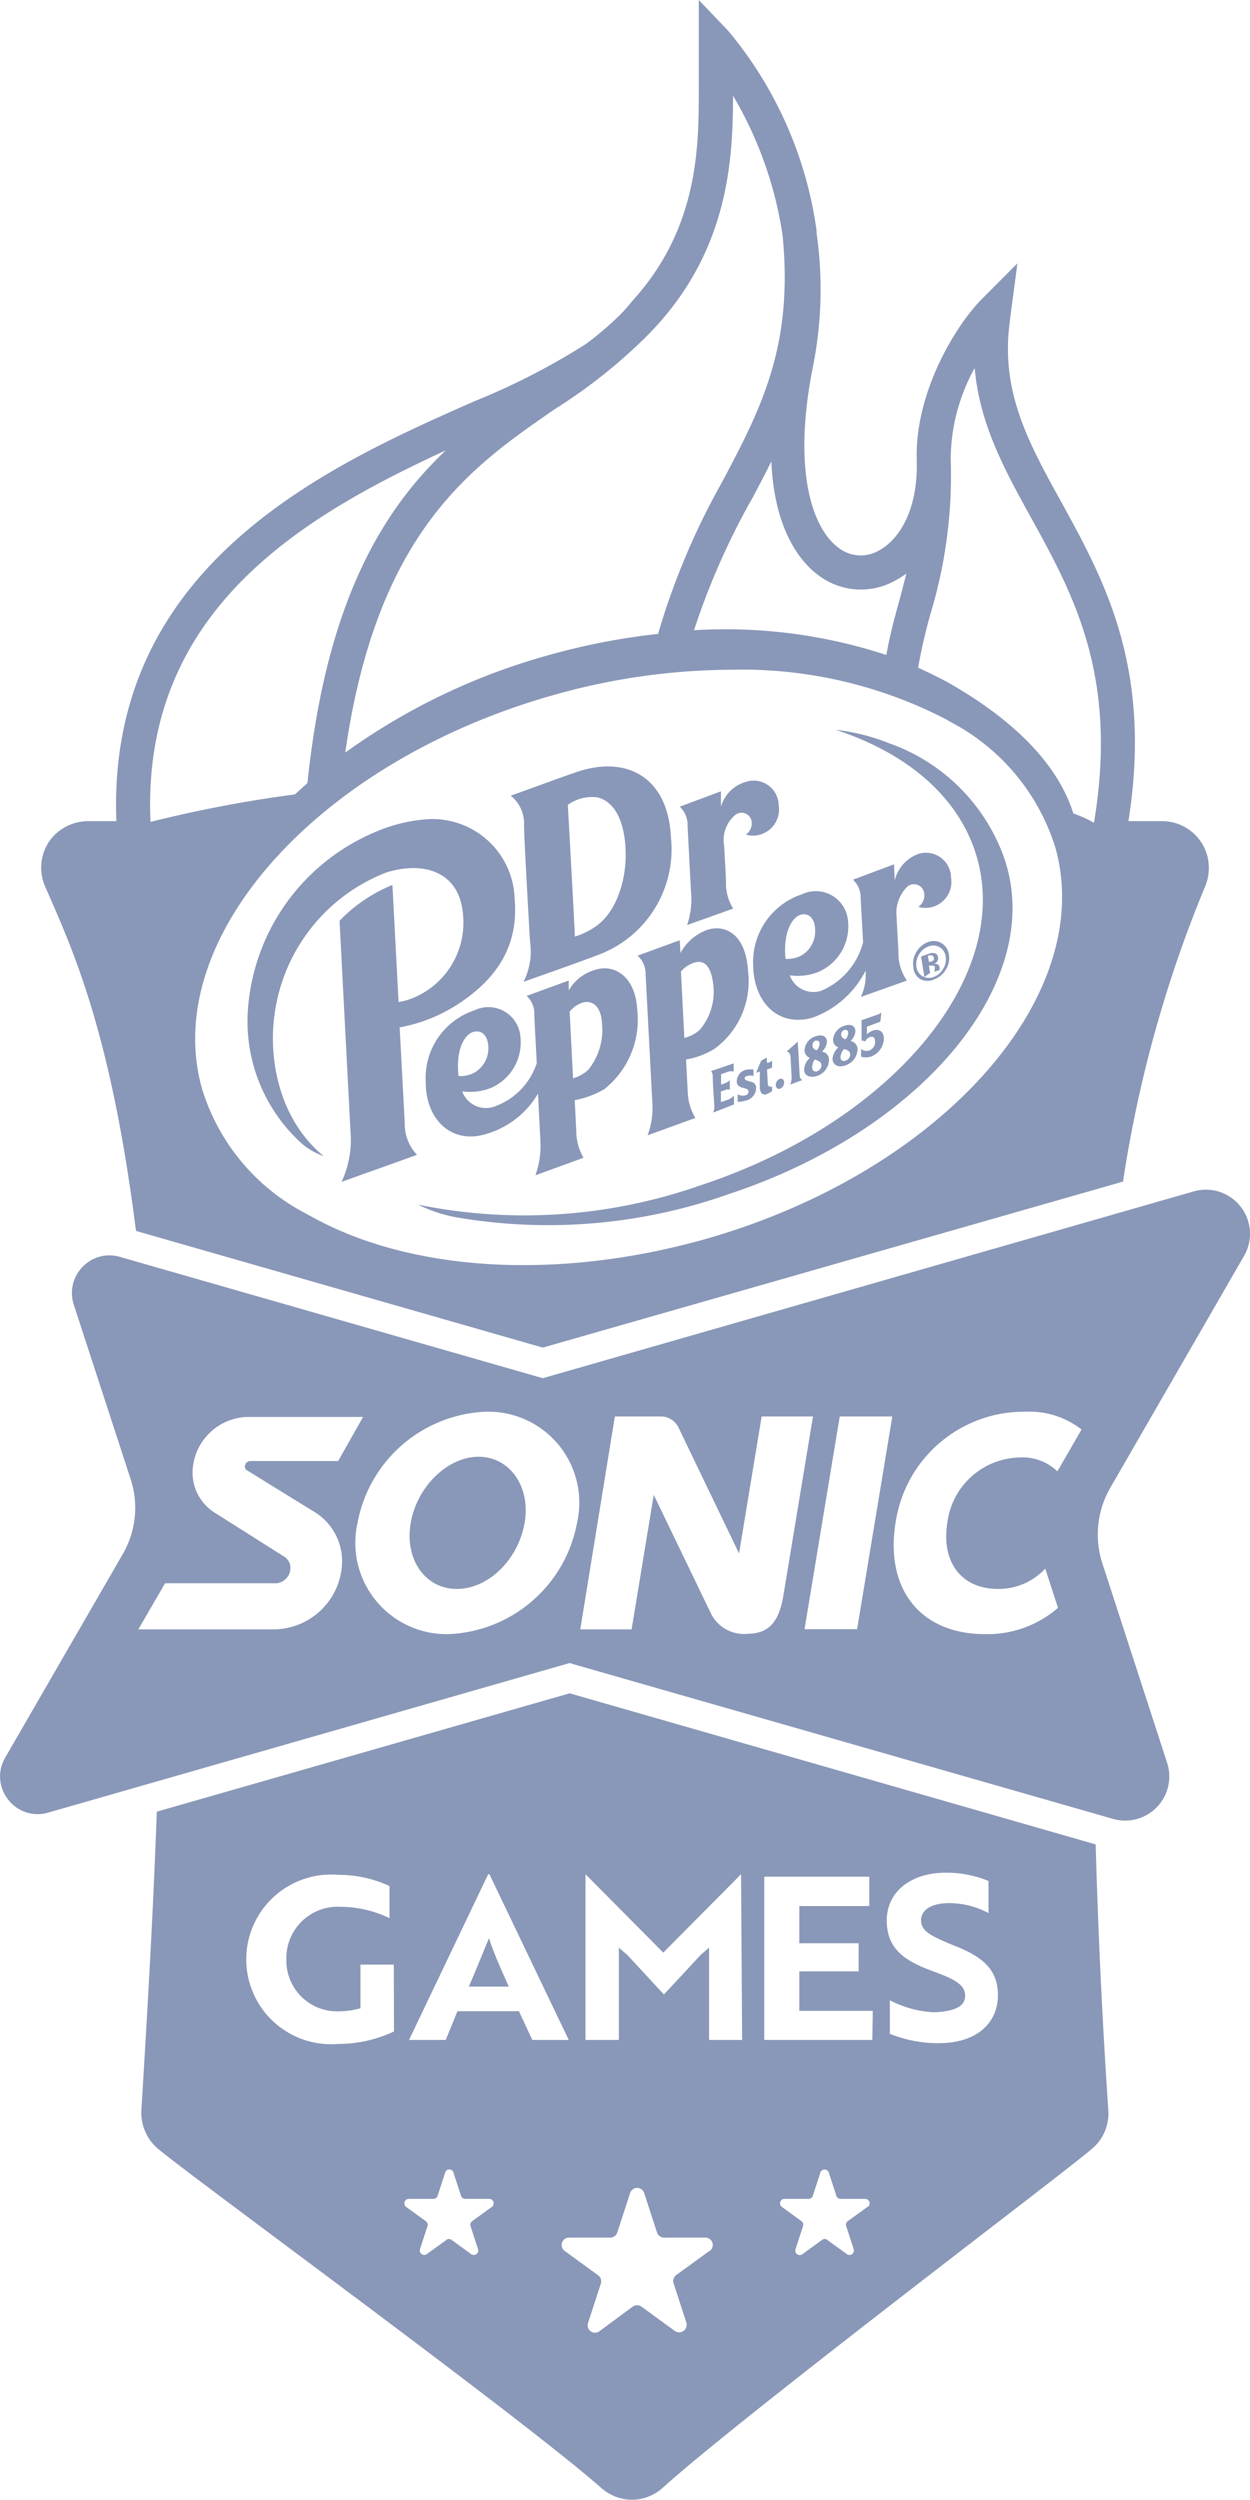
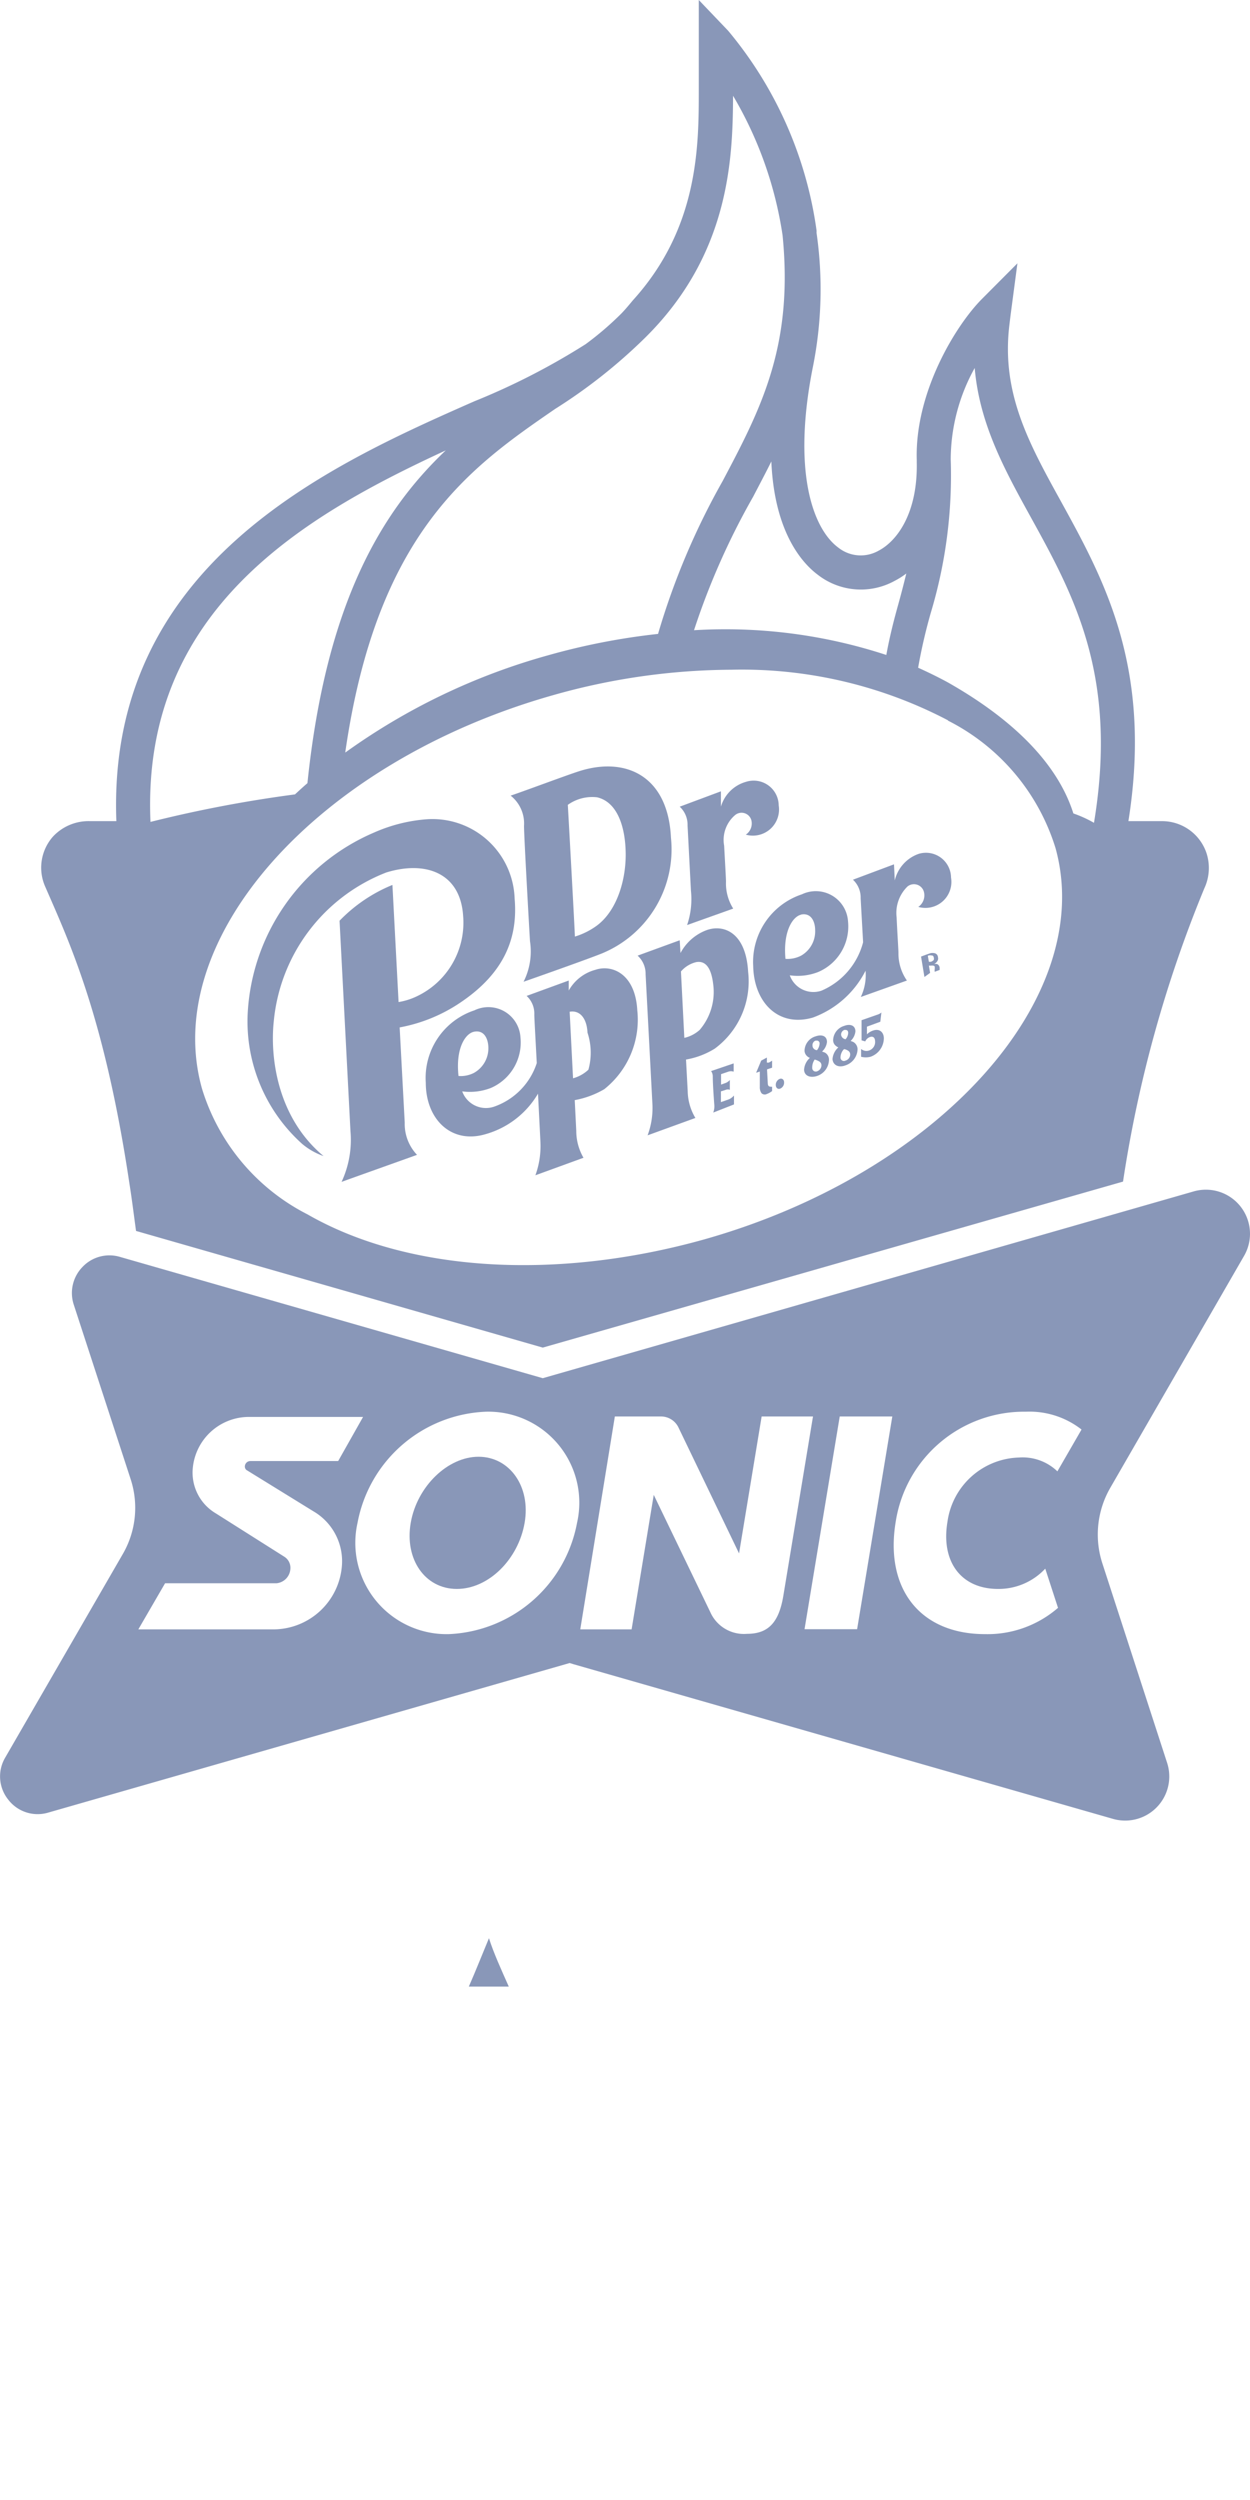
<svg xmlns="http://www.w3.org/2000/svg" viewBox="0 0 81.32 162.63">
  <defs>
    <style>.cls-1{opacity:0.47;}.cls-2{fill:#042168;}</style>
  </defs>
  <g id="Слой_2" data-name="Слой 2">
    <g id="Layer_1" data-name="Layer 1">
      <g class="cls-1">
        <path class="cls-2" d="M31.13,94.77c-2,0-4,1.93-4.41,4.3s.93,4.3,3,4.3,4-1.93,4.41-4.3S33.15,94.77,31.13,94.77Z" />
        <path class="cls-2" d="M30.5,129.24h2.6c-.49-1.1-1-2.22-1.29-3.15C31.5,126.83,30.94,128.24,30.5,129.24Z" />
        <path class="cls-2" d="M50.76,70.82a.42.42,0,0,0,.25-.41c0-.18-.14-.28-.29-.22a.42.42,0,0,0-.25.41C50.48,70.78,50.61,70.88,50.76,70.82Z" />
        <path class="cls-2" d="M47.75,71.85l0-.58a1,1,0,0,1-.31.24l-.54.19,0-.7.32-.1a.34.34,0,0,1,.26,0l0-.64a.72.72,0,0,1-.24.18l-.33.12c0-.07,0-.62,0-.68l.47-.16a.53.53,0,0,1,.35,0l0-.54-1.47.5a.59.59,0,0,1,.11.34c0,.6.1,1.86.1,1.86a1.14,1.14,0,0,1-.07.5Z" />
-         <path class="cls-2" d="M48.62,70a.67.67,0,0,1,.4,0l0-.42a2.08,2.08,0,0,0-.41,0,.79.79,0,0,0-.68.77c0,.26.17.37.44.43s.32.12.33.25a.26.26,0,0,1-.18.22.67.67,0,0,1-.53-.06l0,.49a2,2,0,0,0,.53-.08.85.85,0,0,0,.67-.83.38.38,0,0,0-.32-.39c-.27-.07-.4-.11-.42-.2S48.5,70,48.62,70Z" />
        <path class="cls-2" d="M49.52,69l-.33.79.24-.08,0,1a.67.67,0,0,0,.11.41.3.3,0,0,0,.35.05,1.28,1.28,0,0,0,.34-.19v-.28c-.15,0-.27,0-.28-.21l-.05-.92.33-.11V69a1.24,1.24,0,0,1-.22.13l-.12,0c0-.24,0-.21,0-.33Z" />
-         <path class="cls-2" d="M52.19,70.27a.4.4,0,0,1-.17-.36l-.12-2.14-.71.62a.41.41,0,0,1,.24.37l.07,1.33a1.08,1.08,0,0,1-.1.47Z" />
        <path class="cls-2" d="M55,69.31a1.14,1.14,0,0,0,.79-1.06.55.55,0,0,0-.29-.47l-.16-.06a1,1,0,0,0,.31-.62c0-.39-.34-.51-.73-.36a1,1,0,0,0-.72.93.47.47,0,0,0,.19.38.56.56,0,0,0,.15.09,1.12,1.12,0,0,0-.38.77C54.2,69.32,54.58,69.47,55,69.31ZM54.94,67c.11,0,.23,0,.24.19a.66.66,0,0,1-.17.42.34.34,0,0,1-.29-.28A.32.32,0,0,1,54.94,67Zm0,1.25c.24.08.36.16.37.34A.42.42,0,0,1,55,69a.22.22,0,0,1-.32-.21A.8.8,0,0,1,54.89,68.27Z" />
        <path class="cls-2" d="M53.15,70a1.13,1.13,0,0,0,.78-1.07.52.52,0,0,0-.28-.46l-.17-.06a1,1,0,0,0,.32-.62c0-.4-.34-.51-.74-.37a1,1,0,0,0-.72.94.5.5,0,0,0,.19.37.43.43,0,0,0,.16.09,1.12,1.12,0,0,0-.38.78C52.33,70,52.72,70.14,53.15,70Zm-.08-2.29a.18.18,0,0,1,.25.18.74.74,0,0,1-.17.43c-.14,0-.29-.13-.29-.28A.32.32,0,0,1,53.07,67.69Zm0,1.24c.24.09.36.16.37.35a.42.42,0,0,1-.27.39.23.23,0,0,1-.33-.21A.91.91,0,0,1,53,68.93Z" />
        <path class="cls-2" d="M57.34,65.87a.77.77,0,0,1-.29.15l-1,.35,0,1.31.24.07a.53.53,0,0,1,.29-.28c.19-.07.34,0,.35.27a.58.58,0,0,1-.36.59.53.53,0,0,1-.55-.09l0,.51a1.23,1.23,0,0,0,.61,0,1.29,1.29,0,0,0,.87-1.2c0-.36-.25-.67-.72-.5a1,1,0,0,0-.38.24v-.5l.87-.32Z" />
        <path class="cls-2" d="M26,66.84a10.4,10.4,0,0,0,3.91-1.59c3-2,3.78-4.34,3.57-6.79a5.35,5.35,0,0,0-5.75-5.16,10.37,10.37,0,0,0-3.39.86A13.57,13.57,0,0,0,16.11,66a10.71,10.71,0,0,0,3.55,8.42,4.43,4.43,0,0,0,1.39.79c-3.06-2.55-3.48-6.52-3.24-8.76a11.55,11.55,0,0,1,7.32-9.69c2.53-.78,4.82,0,5,2.83a5.3,5.3,0,0,1-3,5.22,4.41,4.41,0,0,1-1.2.38l-.4-7.62a10.06,10.06,0,0,0-3.44,2.33l.71,13.69a6.48,6.48,0,0,1-.58,3.3c.37-.14,4-1.43,4.91-1.76a2.92,2.92,0,0,1-.8-2.1Z" />
        <path class="cls-2" d="M49,62.85c.05,2.37,1.64,4,3.88,3.35a6.25,6.25,0,0,0,3.43-3.05A3.33,3.33,0,0,1,56,64.86l3-1.07A3.07,3.07,0,0,1,58.45,62c0-.21-.07-1.22-.12-2.33a2.4,2.4,0,0,1,.71-2A.67.67,0,0,1,60.1,58a.91.91,0,0,1-.36,1,1.69,1.69,0,0,0,2.13-1.91,1.63,1.63,0,0,0-2.11-1.54,2.42,2.42,0,0,0-1.55,1.73l-.05-1.05-2.67,1a1.58,1.58,0,0,1,.5,1.21l.16,2.86a4.71,4.71,0,0,1-2.71,3.15,1.63,1.63,0,0,1-2.06-1,3.65,3.65,0,0,0,1.86-.22,3.22,3.22,0,0,0,1.93-3.28,2.1,2.1,0,0,0-3-1.77A4.64,4.64,0,0,0,49,62.85Zm3.1-3.35c.72-.15.93.54.93,1a1.82,1.82,0,0,1-.93,1.68,1.93,1.93,0,0,1-1,.2C50.93,60.56,51.59,59.6,52.14,59.5Z" />
-         <path class="cls-2" d="M41.46,65.73c-.13-2.39-1.65-3-2.72-2.64A2.83,2.83,0,0,0,37,64.44l0-.65-2.74,1a1.56,1.56,0,0,1,.5,1.21c0,.23.08,1.62.16,3.16A4.46,4.46,0,0,1,32.13,72a1.64,1.64,0,0,1-2.06-1,3.76,3.76,0,0,0,1.86-.22,3.22,3.22,0,0,0,1.93-3.28,2.09,2.09,0,0,0-3-1.77,4.63,4.63,0,0,0-3.16,4.71c0,2.36,1.64,4,3.87,3.35A5.78,5.78,0,0,0,35,71.15c.14,2.77.16,3.14.16,3.19a5.53,5.53,0,0,1-.33,2.12l3.13-1.14a3.48,3.48,0,0,1-.47-1.75l-.1-2a5.9,5.9,0,0,0,1.92-.71A5.77,5.77,0,0,0,41.46,65.73ZM30.84,67.12c.71-.14.92.55.93,1a1.83,1.83,0,0,1-.94,1.68,1.9,1.9,0,0,1-1,.2C29.63,68.19,30.28,67.23,30.84,67.12Zm7.44,2.47a2.38,2.38,0,0,1-1,.56l-.22-4.33A1.72,1.72,0,0,1,38,65.2c.71-.12,1.12.49,1.16,1.36A4.16,4.16,0,0,1,38.28,69.59Z" />
+         <path class="cls-2" d="M41.46,65.73c-.13-2.39-1.65-3-2.72-2.64A2.83,2.83,0,0,0,37,64.44l0-.65-2.74,1a1.56,1.56,0,0,1,.5,1.21c0,.23.08,1.62.16,3.16A4.46,4.46,0,0,1,32.13,72a1.64,1.64,0,0,1-2.06-1,3.76,3.76,0,0,0,1.86-.22,3.22,3.22,0,0,0,1.93-3.28,2.09,2.09,0,0,0-3-1.77,4.63,4.63,0,0,0-3.16,4.71c0,2.36,1.64,4,3.87,3.35A5.78,5.78,0,0,0,35,71.15c.14,2.77.16,3.14.16,3.19a5.53,5.53,0,0,1-.33,2.12l3.13-1.14a3.48,3.48,0,0,1-.47-1.75l-.1-2a5.9,5.9,0,0,0,1.92-.71A5.77,5.77,0,0,0,41.46,65.73ZM30.84,67.12c.71-.14.92.55.93,1a1.83,1.83,0,0,1-.94,1.68,1.9,1.9,0,0,1-1,.2C29.63,68.19,30.28,67.23,30.84,67.12Zm7.44,2.47a2.38,2.38,0,0,1-1,.56l-.22-4.33c.71-.12,1.12.49,1.16,1.36A4.16,4.16,0,0,1,38.28,69.59Z" />
        <path class="cls-2" d="M46,60.5A3.18,3.18,0,0,0,44.27,62l-.05-.83-2.74,1A1.59,1.59,0,0,1,42,63.38l.44,8.38a5.09,5.09,0,0,1-.31,2.1l3.11-1.13A3.48,3.48,0,0,1,44.74,71l-.11-2.07a5.22,5.22,0,0,0,1.87-.71,5.44,5.44,0,0,0,2.17-5C48.53,60.69,47.11,60.12,46,60.5ZM45.52,67a2.23,2.23,0,0,1-1,.52l-.22-4.32a1.89,1.89,0,0,1,1-.61c.71-.12,1,.58,1.1,1.46A3.79,3.79,0,0,1,45.52,67Z" />
        <path class="cls-2" d="M46.9,52.48c0-.62,0-1,0-1l-2.68,1a1.6,1.6,0,0,1,.51,1.22l.22,4.25a5.23,5.23,0,0,1-.25,2.23l3-1.07a3.07,3.07,0,0,1-.47-1.75c0-.22-.06-1.22-.12-2.34a2.12,2.12,0,0,1,.72-2,.66.66,0,0,1,1.05.34.88.88,0,0,1-.36.94,1.7,1.7,0,0,0,2.14-1.9,1.63,1.63,0,0,0-2.12-1.54A2.37,2.37,0,0,0,46.9,52.48Z" />
        <path class="cls-2" d="M34.09,53.73c0,.71.37,7.22.39,7.51a4.38,4.38,0,0,1-.42,2.63c.52-.18,4.15-1.46,5.09-1.84a7.32,7.32,0,0,0,4.5-7.53c-.19-4.07-3-5.32-6.06-4.3-.83.27-3.72,1.35-4.37,1.56A2.31,2.31,0,0,1,34.09,53.73Zm4.76-1.86c1.31.31,1.8,1.9,1.85,3.45.07,1.77-.51,3.9-1.89,4.91a4.76,4.76,0,0,1-1.41.7c0-.31-.42-7.9-.46-8.57A2.73,2.73,0,0,1,38.85,51.87Z" />
-         <path class="cls-2" d="M59.9,63.71a1,1,0,0,0,.88,0,1.43,1.43,0,0,0,.75-.63,1.41,1.41,0,0,0,.2-1,1,1,0,0,0-1.36-.79,1.44,1.44,0,0,0-.74.62,1.41,1.41,0,0,0-.21,1A.94.94,0,0,0,59.9,63.71Zm-.12-1.6a1.15,1.15,0,0,1,.63-.54.81.81,0,0,1,1.11.65,1.11,1.11,0,0,1-.16.8,1.16,1.16,0,0,1-.62.54.82.82,0,0,1-.72-.05.81.81,0,0,1-.4-.6A1.21,1.21,0,0,1,59.78,62.11Z" />
        <path class="cls-2" d="M60.51,63.29l-.08-.47.07,0,.08,0a.28.28,0,0,1,.11,0,.13.13,0,0,1,.12.06,1.66,1.66,0,0,1,0,.16.56.56,0,0,0,0,.18l.32-.12,0,0s0,0,0,0v0l0-.12a.29.29,0,0,0-.16-.26.44.44,0,0,0-.2,0,.58.58,0,0,0,.2-.18.31.31,0,0,0,.05-.27.28.28,0,0,0-.22-.26.68.68,0,0,0-.27,0l-.26.09-.35.13.22,1.33Zm-.1-1.13a.41.41,0,0,1,.2,0,.12.12,0,0,1,.13.11.25.25,0,0,1,0,.19.5.5,0,0,1-.18.11l-.13,0-.07-.39Z" />
-         <path class="cls-2" d="M63.25,54.88c3.15,8-4.79,18-17.73,22.25A34.57,34.57,0,0,1,27.2,78.37a9.4,9.4,0,0,0,2.89.89,35.19,35.19,0,0,0,17.36-1.59c12.94-4.29,20.88-14.25,17.73-22.25a12.25,12.25,0,0,0-7.35-7.07,13.21,13.21,0,0,0-3.46-.87C58.65,48.88,61.88,51.41,63.25,54.88Z" />
        <path class="cls-2" d="M8.42,77c.16,1,.29,2.06.43,3.08l26.46,7.59L73.06,76.87a82,82,0,0,1,5.29-19.08,3.13,3.13,0,0,0,.14-2.29,3.05,3.05,0,0,0-2.9-2.08H73.41C75,43.4,71.79,37.66,69,32.58c-2.07-3.75-3.85-7-3.34-11.38.07-.59.1-.82.1-.82l.43-3.25-2.31,2.32c-1.71,1.72-4.37,6.08-4.24,10.47,0,0,0,.1,0,.15.07,3.25-1.24,5.11-2.49,5.76a2.35,2.35,0,0,1-2.62-.21c-1.67-1.24-3-5-1.64-11.78a25.71,25.71,0,0,0,.23-8.7.9.9,0,0,0,0-.16A25.76,25.76,0,0,0,47.37,2L45.46,0V2.78c0,.36,0,.62,0,.87s0,.58,0,1.06,0,.71,0,1.1c0,3.69,0,9-4.29,13.73l0,0c-.24.29-.48.58-.74.85a20.46,20.46,0,0,1-2.33,2,44.92,44.92,0,0,1-7.25,3.72C21.3,30.32,6.94,36.76,7.57,53.42H5.86a3.17,3.17,0,0,0-2.41,1,3.05,3.05,0,0,0-.51,3.26C4.51,61.29,6.79,66.11,8.42,77ZM60.55,39.88a31.07,31.07,0,0,0,1.3-10h0a12.33,12.33,0,0,1,1.56-5.94c.31,3.64,1.94,6.61,3.65,9.71,2.8,5.08,5.69,10.33,4.11,19.88a7.74,7.74,0,0,0-1.34-.61c-1.13-3.57-4.42-6.41-8.21-8.55q-.91-.49-1.89-.93A35.06,35.06,0,0,1,60.55,39.88Zm1.12,7a13.88,13.88,0,0,1,7,8.3c2.68,9.73-7.59,21.15-22.89,25.46C36.15,83.33,26.51,82.74,20,79a13.65,13.65,0,0,1-6.86-8.18C10.4,61.05,20.67,49.55,36,45.22a43.06,43.06,0,0,1,11.58-1.65A28.89,28.89,0,0,1,61.67,46.86ZM53.2,37.39a4.56,4.56,0,0,0,5,.4,5.1,5.1,0,0,0,.76-.48c-.17.7-.34,1.35-.52,2-.28,1-.56,2.09-.78,3.3A33.57,33.57,0,0,0,45.15,41,47.06,47.06,0,0,1,49,32.31c.4-.77.8-1.52,1.18-2.29C50.38,34.66,52.21,36.65,53.2,37.39ZM36.12,26.6A34.68,34.68,0,0,0,41.94,22c5.54-5.45,5.73-11.7,5.75-15.77a25.09,25.09,0,0,1,3.22,9.07c.72,7.23-1.42,11.31-3.9,16a47.15,47.15,0,0,0-4.2,9.94,43.57,43.57,0,0,0-7.15,1.39,41.6,41.6,0,0,0-13.2,6.33C24.52,34.58,30.66,30.36,36.12,26.6ZM29,29.3c-4.14,3.93-7.78,9.88-9,21.65-.28.24-.55.49-.81.73a83.37,83.37,0,0,0-9.4,1.79C9.18,39.61,19.89,33.51,29,29.3Z" />
-         <path class="cls-2" d="M37.06,110.16l-26.86,7.7c-.23,6.49-.61,13-1,19.38a3.06,3.06,0,0,0,1,2.48c.62.55,3.44,2.66,8.37,6.34,7.21,5.39,17.1,12.77,20.54,15.79a3.09,3.09,0,0,0,2,.78,3.06,3.06,0,0,0,2-.78c3.38-3.06,13.82-11.12,20.73-16.45,3.82-2.94,6.58-5.07,7.26-5.66a3,3,0,0,0,1-2.5q-.58-8.61-.82-17.25Zm-11.43,22a8.5,8.5,0,0,1-3.62.81,5.52,5.52,0,1,1,0-11,7.8,7.8,0,0,1,3.33.73v2.09a7.34,7.34,0,0,0-3.18-.74,3.34,3.34,0,0,0-3.53,3.44A3.3,3.3,0,0,0,22,130.85a5.52,5.52,0,0,0,1.45-.2v-2.84h2.17ZM32,143.57l-1.28.93a.3.3,0,0,0-.11.32l.49,1.51a.29.29,0,0,1-.44.32l-1.28-.93a.27.27,0,0,0-.34,0l-1.28.93a.29.29,0,0,1-.44-.32l.49-1.51a.28.28,0,0,0-.11-.32l-1.28-.93a.29.29,0,0,1,.17-.52H28.2a.29.29,0,0,0,.27-.2l.49-1.51a.28.28,0,0,1,.54,0l.49,1.51a.29.29,0,0,0,.28.2h1.58A.29.29,0,0,1,32,143.57Zm1.76-12.73h-4L29,132.71H26.61l5.15-10.78h.08L37,132.71H34.63Zm12.39,15.6L44,148a.49.49,0,0,0-.18.54l.83,2.55a.49.49,0,0,1-.75.55l-2.17-1.58a.5.5,0,0,0-.57,0L39,151.66a.48.48,0,0,1-.74-.55l.83-2.55a.49.49,0,0,0-.18-.54l-2.17-1.58a.48.48,0,0,1,.29-.87H39.7a.49.49,0,0,0,.46-.34l.83-2.55a.48.48,0,0,1,.92,0l.83,2.55a.48.48,0,0,0,.46.34h2.68A.48.48,0,0,1,46.17,146.44Zm2.13-13.73H46.13v-6l-.56.48c-.79.86-1.58,1.71-2.38,2.56l-2.37-2.56-.56-.48v6H38.09V121.93h0l5.06,5.1,5.06-5.1h0Zm8.16,10.86-1.29.93a.28.28,0,0,0-.1.32l.49,1.51a.29.29,0,0,1-.44.32l-1.28-.93a.27.27,0,0,0-.34,0l-1.28.93a.29.29,0,0,1-.45-.32l.49-1.51a.28.28,0,0,0-.1-.32l-1.28-.93a.29.29,0,0,1,.16-.52h1.59a.29.29,0,0,0,.27-.2l.49-1.51a.29.29,0,0,1,.55,0l.49,1.51a.29.29,0,0,0,.27.2h1.59A.29.29,0,0,1,56.46,143.57Zm.31-10.86H49.72V122.09h6.83V124H52v2.42h3.86v1.83H52v2.57h4.78Zm4.3.21a8.29,8.29,0,0,1-3.16-.61v-2.18a7,7,0,0,0,2.67.77,4,4,0,0,0,.94-.06c.81-.12,1.29-.43,1.29-1,0-.7-.64-1.07-2.1-1.6-1.86-.68-3-1.46-3-3.31s1.56-3.1,3.85-3.1a7.17,7.17,0,0,1,2.77.54v2.09a5.41,5.41,0,0,0-2.59-.65c-1.09,0-1.8.43-1.8,1.11s.57,1,2,1.59c1.86.72,3,1.5,3,3.29S63.57,132.92,61.07,132.92Z" />
        <path class="cls-2" d="M80.93,81.71a2.87,2.87,0,0,0-3.28-4.2L35.31,89.66,7.81,81.77a2.41,2.41,0,0,0-2.44.65,2.43,2.43,0,0,0-.57,2.46L8.49,96.2A6,6,0,0,1,8,101.08L.34,114.34a2.41,2.41,0,0,0,.19,2.73,2.41,2.41,0,0,0,2.61.85l33.92-9.73.26.08,35.09,10.06a2.87,2.87,0,0,0,3.52-3.64l-4.22-13a6.08,6.08,0,0,1,.51-4.88ZM22.24,101.9A4.48,4.48,0,0,1,17.85,106H9l1.74-3H18a1,1,0,0,0,.89-.92.85.85,0,0,0-.4-.81l-4.44-2.81h0a3.08,3.08,0,0,1-1.51-2.93,3.67,3.67,0,0,1,3.6-3.35h7.48L22,95.05H16.28a.36.36,0,0,0-.35.33.29.29,0,0,0,.1.25l4.36,2.69h0A3.76,3.76,0,0,1,22.24,101.9Zm15.3-2.83a8.87,8.87,0,0,1-8.35,7.24,5.94,5.94,0,0,1-5.93-7.24,8.86,8.86,0,0,1,8.35-7.23A5.92,5.92,0,0,1,37.54,99.07Zm11.06,7.22a2.39,2.39,0,0,1-2.39-1.41l-3.68-7.63L41.09,106H37.75L40,92.15H43a1.26,1.26,0,0,1,1.14.72l3.94,8.19,1.47-8.91h3.34l-1.94,11.73C50.66,105.53,50,106.29,48.6,106.29Zm7.16-.3H52.34l2.29-13.84h3.42Zm9.17-2.62A4.15,4.15,0,0,0,68,102.05l.83,2.55a7,7,0,0,1-4.74,1.71c-4.28,0-6.53-3-5.82-7.3a8.45,8.45,0,0,1,8.47-7.17A5.49,5.49,0,0,1,70.36,93l-1.57,2.72a3.26,3.26,0,0,0-2.49-.9,4.84,4.84,0,0,0-4.66,4.17C61.2,101.58,62.51,103.37,64.93,103.37Z" />
      </g>
    </g>
  </g>
</svg>